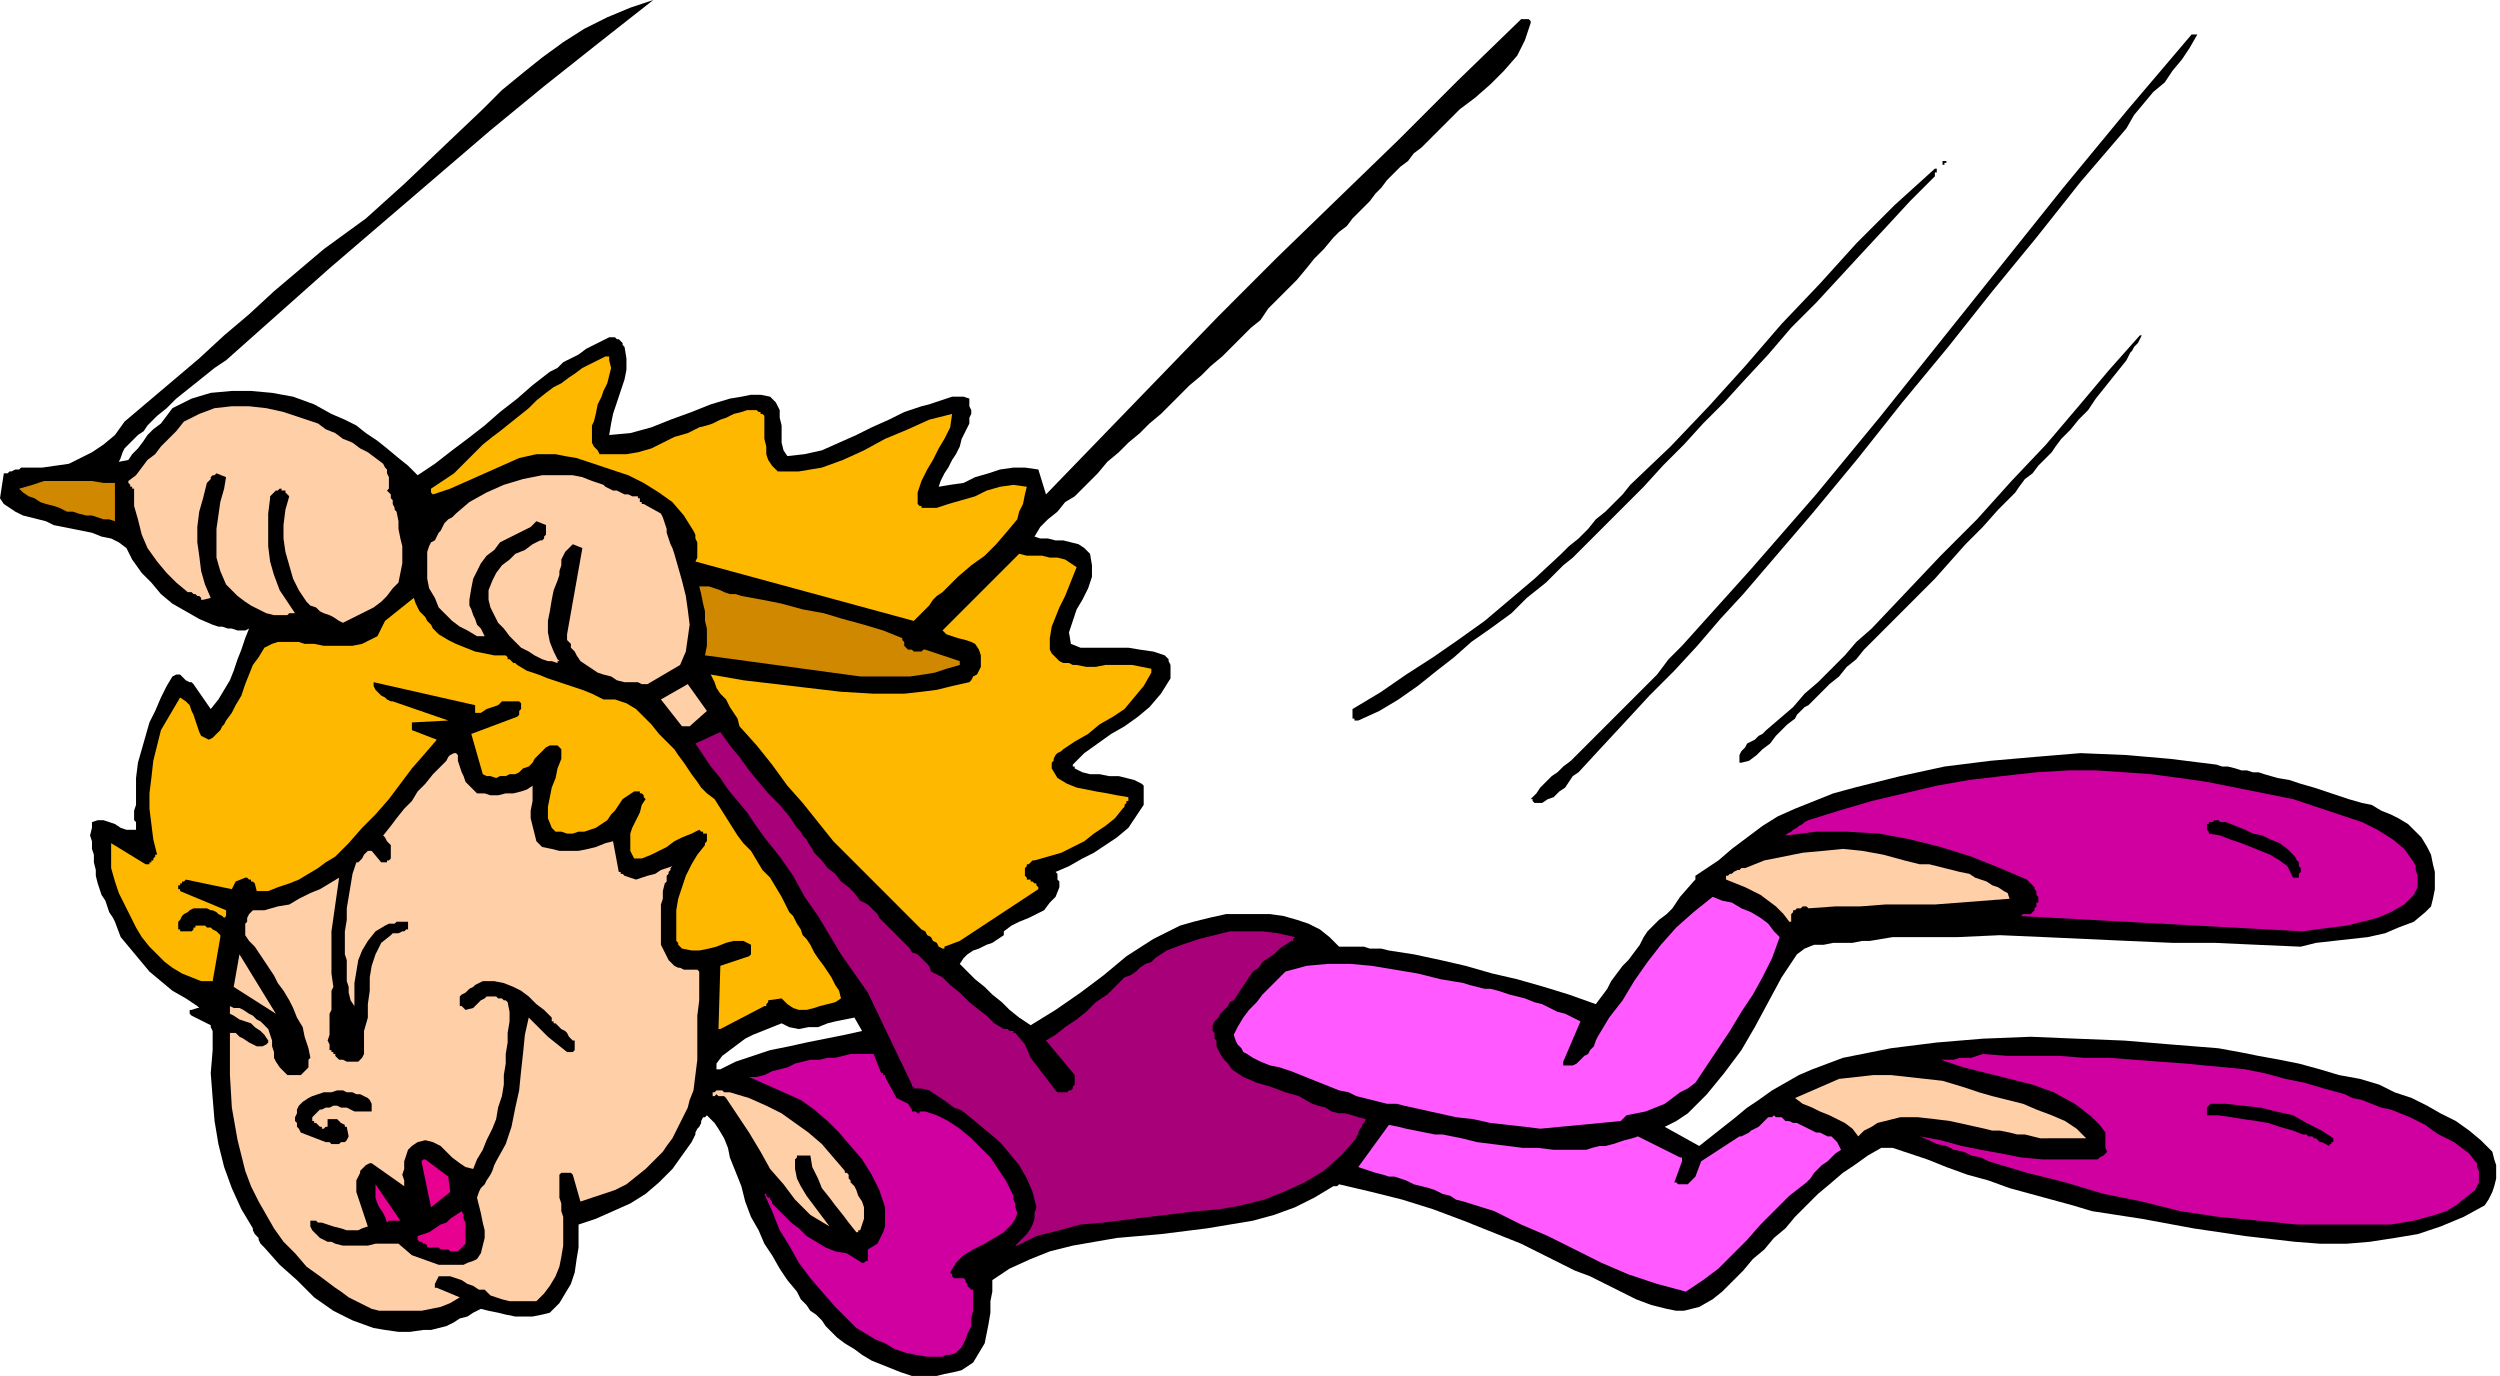
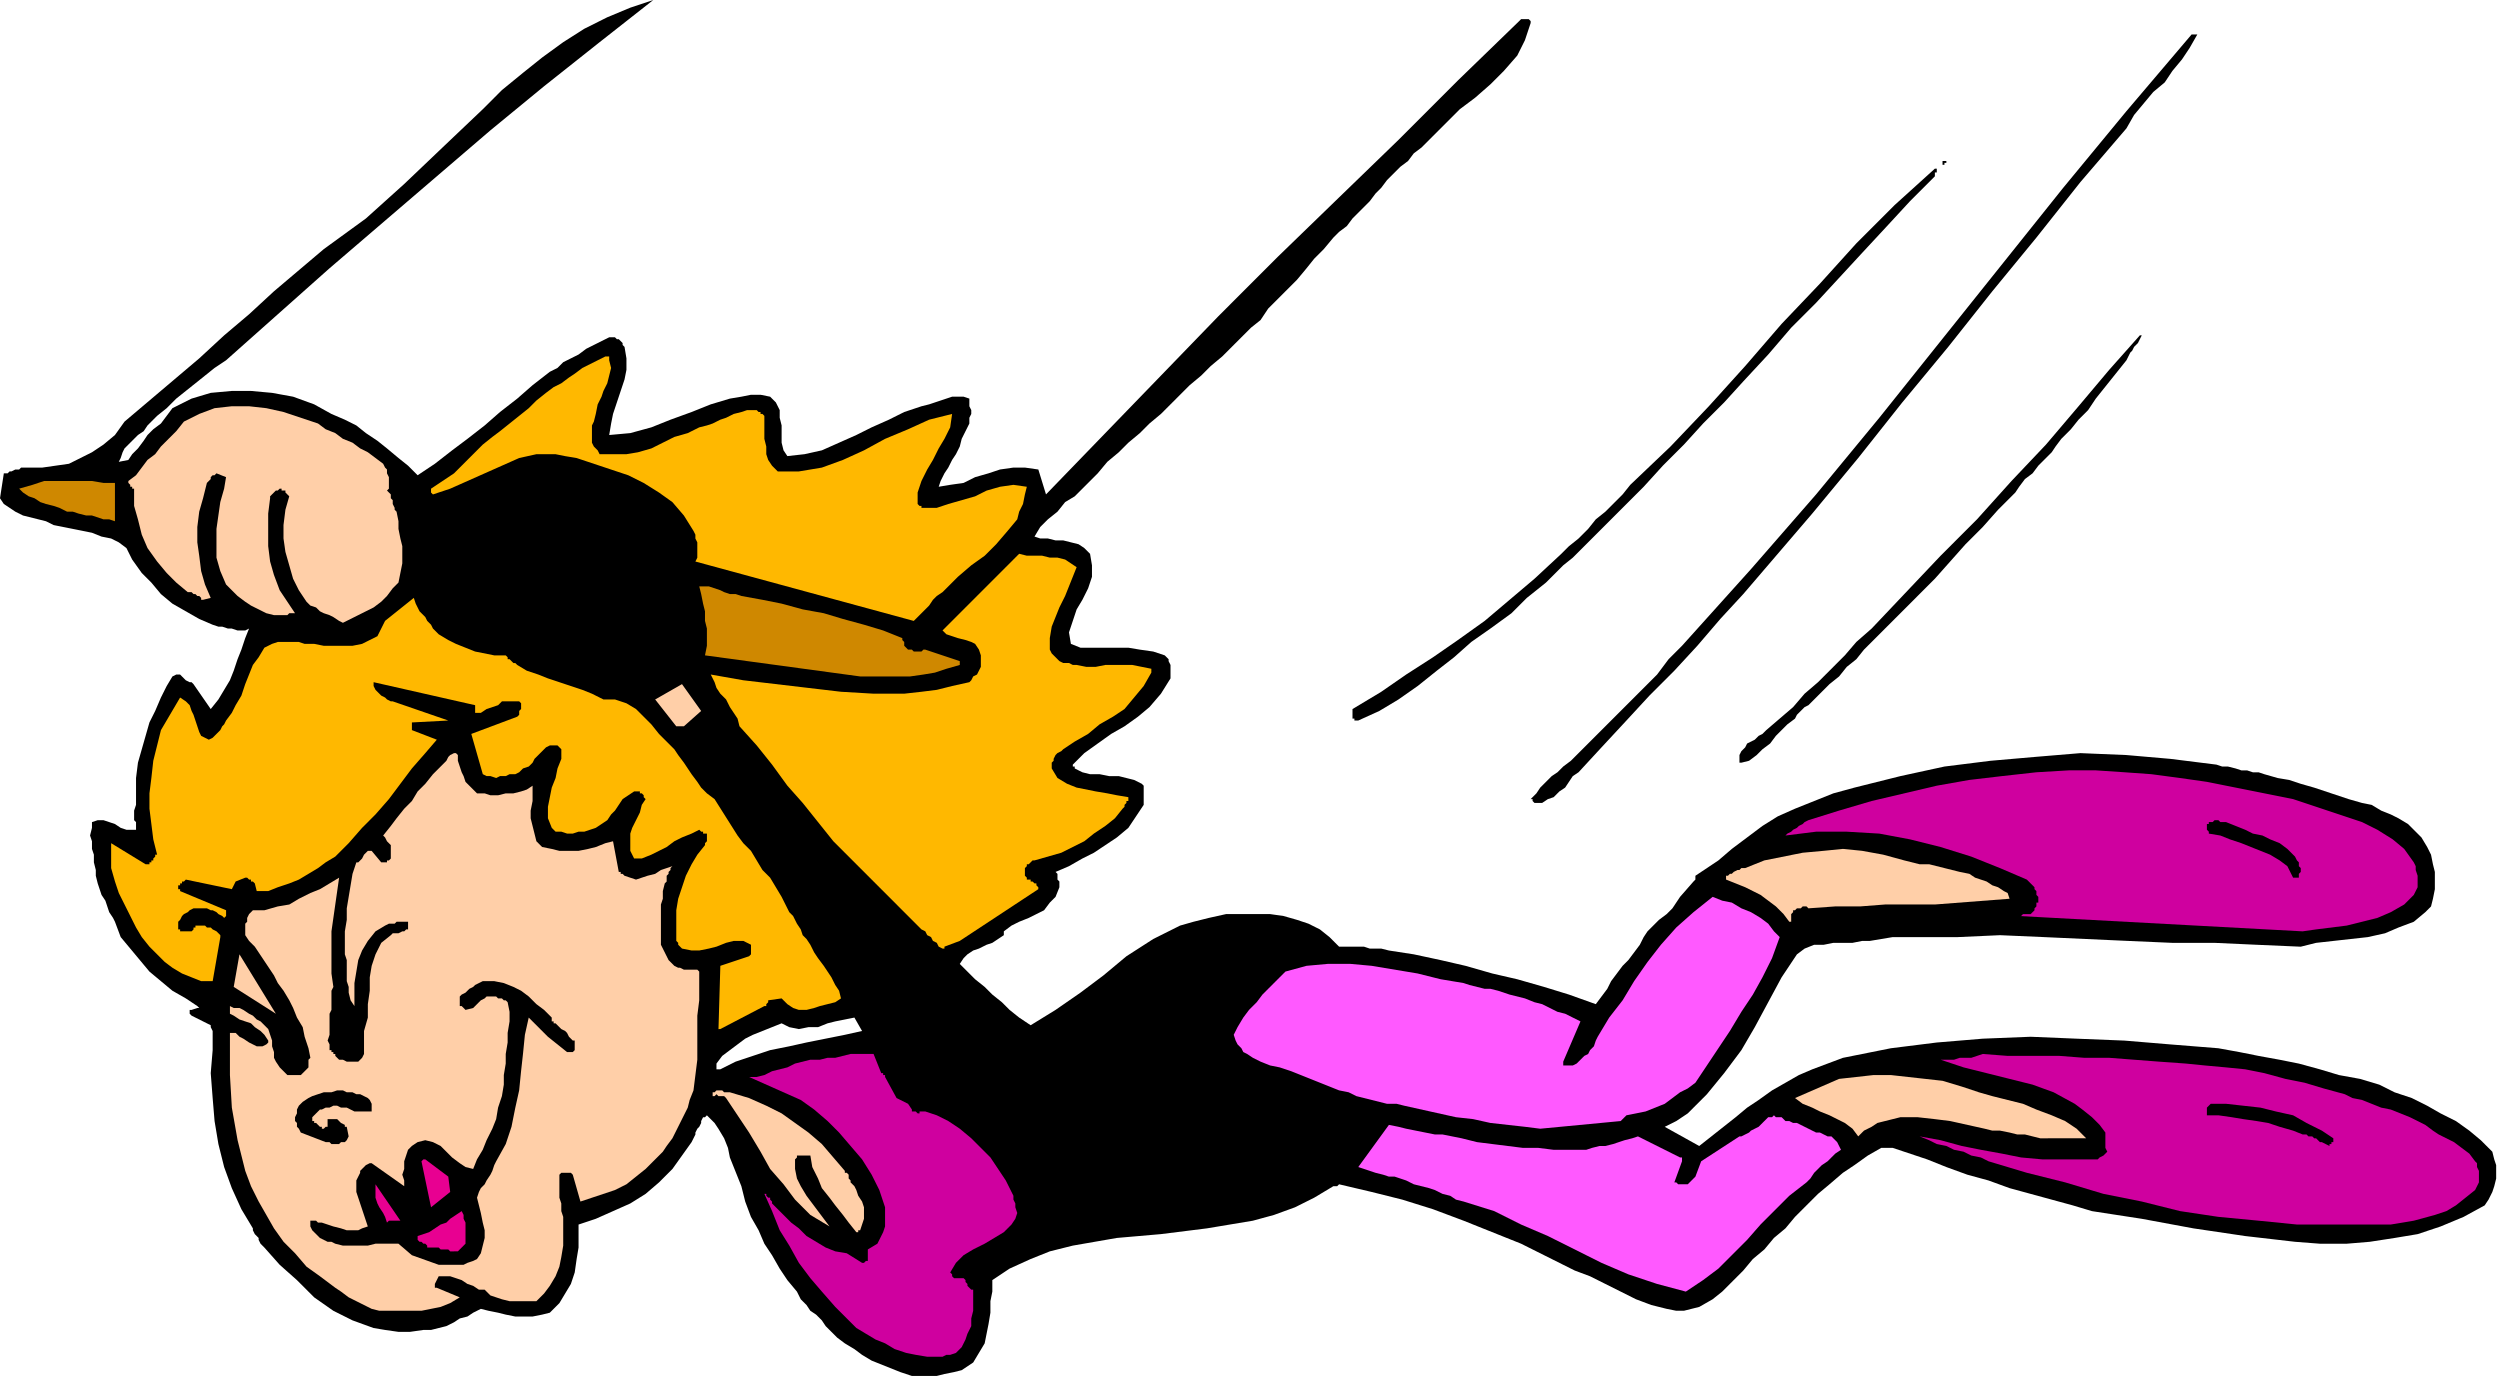
<svg xmlns="http://www.w3.org/2000/svg" fill-rule="evenodd" height="2.393in" preserveAspectRatio="none" stroke-linecap="round" viewBox="0 0 1305 718" width="4.348in">
  <style>.brush1{fill:#000}.pen1{stroke:none}.brush2{fill:#cf009f}.brush3{fill:#ffcfa8}.brush4{fill:#ff59ff}.brush5{fill:#e80091}.brush7{fill:#ffb800}.brush8{fill:#cf8800}</style>
  <path class="pen1 brush1" d="M476 718h13l4-1 5-1 4-1 3-2 3-2 3-5 3-5 1-5 1-5 1-6v-6l1-5v-6l9-6 11-5 10-4 12-3 23-4 23-2 24-3 24-4 11-3 11-4 10-5 10-6h2l1-1 17 4 16 4 16 5 16 6 15 6 15 6 14 7 14 7 8 3 8 4 8 4 8 4 8 3 8 2 5 1h4l4-1 4-1 7-4 5-4 6-6 5-5 5-6 6-5 5-6 6-5 5-6 6-6 6-6 6-5 7-6 6-4 7-5 7-4h6l3 1 3 1 3 1 3 1 3 1 3 1 10 4 11 4 11 3 11 4 11 3 11 3 11 3 10 3 26 4 27 5 27 4 26 3 13 1h14l12-1 13-2 12-2 12-4 12-5 11-6 2-3 2-4 1-3 1-4v-7l-1-3-1-4-6-6-6-5-7-5-8-4-7-4-8-4-9-3-8-4-10-3-11-2-10-3-11-3-10-2-11-2-10-2-11-2-25-2-24-2-25-1-24-1-25 1-24 2-24 3-25 5-8 3-8 3-7 3-7 4-7 4-7 5-6 4-6 5-19 15-18-10 6-3 6-4 5-5 5-5 9-11 9-12 7-12 7-13 7-13 8-12 4-3 5-2h5l5-1h10l5-1h4l6-1 6-1h34l22-1 23 1 22 1 22 1 23 1h22l22 1 23 1 8-2 9-1 9-1 9-1 9-2 7-3 8-3 6-5 3-3 1-4 1-5v-9l-1-4-1-5-2-4-3-5-3-3-4-4-5-3-4-2-5-2-5-3-5-1-7-2-6-2-6-2-6-2-7-2-6-2-6-1-7-2-3-1h-3l-3-1h-3l-3-1-4-1h-3l-3-1-24-3-23-2-24-1-24 2-23 2-24 3-23 5-24 6-11 3-10 4-10 4-9 4-8 5-8 6-8 6-7 6-12 8v2l-1 1-7 8-2 3-2 3-3 3-4 3-3 3-3 3-2 3-2 4-3 4-3 4-3 3-3 4-3 4-2 4-3 4-3 4-14-5-13-4-14-4-13-3-14-4-13-3-14-3-13-2-4-1h-6l-3-1h-13l-5-5-5-4-6-3-6-2-7-2-7-1h-23l-9 2-8 2-7 2-14 7-14 9-12 10-12 9-13 9-13 8-6-4-5-4-4-4-5-4-4-4-5-4-4-4-4-4 2-3 2-2 3-2 3-1 4-2 3-1 3-2 3-2v-2l4-3 4-2 5-2 4-2 4-2 3-4 3-3 2-5v-3l-1-1v-3l-1-1 7-3 7-4 6-3 6-4 6-4 6-5 4-6 4-6v-10l-1-1-4-2-4-1-4-1h-5l-5-1h-5l-4-1-4-2v-1h-1v-1l6-6 7-5 7-5 7-4 7-5 6-5 6-7 5-8v-7l-1-2v-1l-1-1-1-1-6-2-7-1-6-1h-25l-5-2-1-6 2-6 2-6 3-5 3-6 2-6v-6l-1-6-3-3-3-2-4-1-4-1h-4l-4-1h-4l-3-1 3-5 4-4 5-4 4-5 5-3 4-4 4-4 4-4 5-6 6-5 5-5 6-5 5-5 6-5 5-5 5-5 5-5 6-5 5-5 6-5 5-5 5-5 5-5 5-4 4-6 5-5 5-5 5-5 5-6 4-5 5-5 5-6 3-3 4-3 3-4 3-3 3-3 3-3 3-4 3-3 3-4 3-3 4-4 4-3 3-4 4-3 3-3 3-3 7-7 7-7 8-6 8-7 7-7 7-8 4-8 3-9v-1l-1-1h-4l-1 1-32 31-31 31-31 30-32 31-31 31-30 31-30 31-30 31-4-13-7-1h-6l-7 1-6 2-7 2-6 3-7 1-6 1 1-3 2-4 2-3 2-4 2-3 2-4 1-4 2-4 1-2 1-2v-3l1-2v-2l-1-2v-4l-3-1h-6l-3 1-3 1-3 1-3 1-4 1-9 3-8 4-9 4-8 4-9 4-9 4-9 2-9 1-2-3-1-4v-9l-1-4v-4l-2-4-3-3-5-1h-5l-5 1-6 1-10 3-10 4-11 4-10 4-11 3-11 1 1-6 1-5 2-6 2-6 2-6 1-5v-6l-1-6-1-1v-1l-1-1-1-1h-1l-1-1h-3l-4 2-4 2-4 2-4 3-4 2-4 2-3 3-4 2-9 7-8 7-9 7-8 7-9 7-8 6-9 7-9 6-5-5-5-4-6-5-5-4-6-4-5-4-6-3-7-3-9-5-11-4-11-2-11-1h-10l-11 1-10 3-10 5-3 4-3 4-4 3-3 3-2 3-3 4-3 3-2 3-5 1 1-2 1-3 1-2 3-3 2-2 2-2 3-2 2-3 5-5 5-4 5-5 5-4 5-4 5-4 5-4 6-4 27-24 27-24 28-24 28-24 28-24 28-23 29-23 28-22-12 4-12 5-12 6-11 7-11 8-10 8-11 9-10 10-20 19-21 20-10 9-10 9-11 8-11 8-13 11-13 11-13 12-13 11-13 12-13 11-13 11-13 11-5 7-6 5-6 4-6 3-6 3-7 1-7 1H11l-1 1H8l-2 1H5l-1 1H2l-2 13 2 3 3 2 3 2 4 2 4 1 4 1 4 1 4 2 5 1 5 1 5 1 5 1 5 2 5 1 4 2 4 3 3 6 5 7 5 5 5 6 6 5 7 4 7 4 7 3 3 1h2l3 1h2l3 1h4l2-1-2 5-2 6-2 5-2 6-2 5-3 5-3 5-4 5-9-13-1-1h-1l-2-1-1-1-1-1-1-1h-2l-2 1-3 5-3 6-3 7-3 6-2 7-2 7-2 7-1 8v14l-1 3v5l1 1v4h-5l-3-1-3-2-3-1-3-1h-3l-3 1v3l-1 4 1 3v4l1 3v4l1 4v3l1 4 1 3 1 3 2 3 1 3 1 3 2 3 1 2 3 8 5 6 5 6 5 6 6 5 6 5 7 4 6 4 1 1h-1l-3 1h-1v2l1 1 10 5v1l1 2v10l-1 12 1 13 1 12 2 12 3 12 4 11 5 11 6 10v1l1 2 1 1 1 1v1l1 2 1 1 1 1 8 9 9 8 9 9 10 7 10 5 11 4 6 1 7 1h6l7-1h4l4-1 4-1 4-2 3-2 4-1 3-2 4-2 4 1 5 1 4 1 5 1h9l5-1 4-1 5-5 3-5 3-5 2-6 1-7 1-6v-12l9-3 9-4 9-4 8-5 7-6 7-7 5-7 5-7 1-2 1-2v-1l1-2 1-1 1-2v-1l1-2h1l1-1 4 4 2 3 3 5 2 5 1 5 2 5 2 5 2 5 2 8 3 8 4 7 3 7 4 6 4 7 4 6 5 6 2 4 3 3 2 3 3 2 3 3 2 3 3 3 3 3 4 3 5 3 4 3 5 3 5 2 5 2 5 2 6 2zM375 558h1l8-4 9-3 9-3 10-2 9-2 10-2 10-2 9-2-4-7-5 1-5 1-4 1-5 2h-5l-5 1-5-1-4-2-5 2-5 2-5 2-4 2-4 3-4 3-4 3-3 4v3h1z" />
  <path class="pen1 brush2" d="M484 708h8l2-1h2l3-1 2-2 1-1 2-4 1-3 2-4v-4l1-4v-11h-1l-1-1-1-1v-1l-1-1v-1l-1-1h-5l-1-1v-1l-1-1 3-5 4-4 5-3 6-3 5-3 5-3 2-2 2-2 2-3 1-3-1-3v-2l-1-2v-2l-1-2-1-2-1-2-1-2-4-6-4-6-5-5-5-5-6-5-6-4-6-3-6-2h-3v1h-1l-1-1h-2v-1l-2-3-6-3-6-11v-1h-1v-1h-1l-4-10h-12l-4 1-4 1h-4l-4 1h-5l-4 1-4 1-4 2-4 1-4 1-4 2-4 1h-4l27 12 7 5 7 6 6 6 6 7 6 7 5 8 4 8 3 9v10l-1 3-1 2-1 2-1 2-5 3v6h-1l-1 1h-1l-8-5-6-1-5-2-5-3-5-3-4-4-4-3-5-5-4-4-1-1v-1l-1-1v-1h-1l-1-1v-1h-1l4 9 4 10 5 8 5 9 6 8 6 7 7 8 7 7 4 4 5 3 5 3 5 2 5 3 6 2 5 1 6 1z" />
  <path class="pen1 brush3" d="M198 684h22l5-1 5-1 5-2 5-3-12-5h-1v-2l2-4h6l3 1 3 1 3 2 3 1 3 2h3l3 3 3 1 3 1 4 1h14l4-4 3-4 3-5 2-5 1-5 1-6v-15l-1-3v-4l-1-3v-12l1-1h5l1 1 4 14 6-2 6-2 6-2 6-3 5-4 5-4 4-4 5-5 2-3 3-4 2-4 2-4 2-4 2-4 1-4 2-5 1-8 1-8v-23l1-8v-15l-1-1h-7l-2-1h-1l-2-1-2-2-1-1-1-2-1-2-1-2-1-2v-21l1-3v-4l1-4 1-1v-3l1-1v-1l1-1v-1l1-1-3 1-3 1-3 2-4 1-3 1-3 1-3-1-3-1-1-1h-1v-1h-1l-3-16-4 1-5 2-4 1-5 1h-10l-4-1-5-1-3-3-1-4-1-4-1-4v-4l1-5v-8l-3 2-3 1-4 1h-4l-4 1h-4l-3-1h-4l-2-2-2-2-2-2-1-3-1-2-1-3-1-3v-3l-1-1h-1l-2 1-1 1-1 2-1 1-1 1-1 1-4 4-4 5-4 4-3 5-4 4-4 5-3 4-4 5 1 1 1 2 1 1 1 1v7l-1 1h-1v1h-3l-5-6h-2l-1 1-1 1-1 2-1 1-1 1h-1l-2 6-1 6-1 6-1 6v6l-1 6v12l1 3v11l1 3v3l1 4 2 3v-12l1-6 1-6 2-5 3-5 4-5 5-3 2-1h3l1-1h6v4h-1l-1 1h-1l-2 1h-3l-1 1-5 4-3 6-2 6-1 6v7l-1 7v7l-2 7v12l-1 2-1 1-1 1h-6l-2-1h-2l-1-1-1-1v-1h-1v-1h-1v-1h-1v-3l-1-2 1-3v-11l1-2v-10l1-2-1-7v-22l1-7 1-7 1-7 1-7-5 3-5 3-5 2-6 3-5 3-6 1-7 2h-6l-1 1-1 1-1 2v2l-1 1v6l2 3 3 3 2 3 2 3 2 3 2 3 2 3 2 4 3 4 3 5 2 4 2 5 3 5 1 5 2 6 1 5-1 1v4l-1 1-1 1-1 1-1 1h-7l-1-1-3-3-2-3-1-2v-3l-1-3v-3l-1-3-1-3-2-2-2-2-2-1-2-2-2-1-3-2-2-1h-3l-2-1v4l2 1 3 2 3 1 3 1 2 2 3 2 2 2 2 3v1l-1 1-2 1h-3l-2-1-2-1-3-2-2-1-2-2h-3v22l1 17 3 17 4 16 3 8 4 8 4 7 4 7 5 7 6 6 6 7 7 5 4 3 4 3 3 2 4 3 4 2 4 2 4 2 4 1z" />
  <path class="pen1 brush4" d="m880 674 9-6 8-6 7-7 8-8 7-8 7-7 8-8 9-7 2-2 2-3 2-2 2-2 3-2 2-2 2-2 3-2-1-2-1-2-1-1-2-2h-2l-2-1-2-1h-2l-2-1-2-1-2-1-2-1-2-1h-2l-2-1h-2l-1-1-1-1h-3l-1-1-1 1h-2l-2 2-1 1-2 2-2 1-2 1-1 1-2 1-2 1h-1l-20 13-3 8-3 3-1 1h-5l-1-1h-1l4-11v-2h-1l-22-11-3 1-4 1-3 1-3 1-4 1h-3l-4 1-3 1h-17l-8-1h-8l-8-1-8-1-8-1-8-2-5-1-5-1h-4l-5-1-5-1-5-1-4-1-5-1-16 22 3 1 3 1 3 1 4 1 3 1h3l3 1 3 1 4 2 4 1 4 1 3 1 4 2 4 1 3 2 4 1 16 5 14 7 14 6 14 7 14 7 14 6 15 5 15 4z" />
  <path class="pen1 brush1" d="M229 660h13l2-1 3-1 2-1 2-3 1-4 1-4v-4l-1-4-1-5-1-4-1-4 1-3 1-2 2-2 1-2 2-3 1-2 1-3 1-2 5-9 3-9 2-10 2-9 1-10 1-9 1-10 2-9 10 10 10 8h3l1-1v-5h-1l-1-1-1-1-1-2-1-1-2-1-1-1-1-1-1-1h-1v-1h-1v-2l-4-4-4-3-4-4-4-3-4-2-5-2-5-1h-6l-2 1-2 1-1 1-2 1-1 1-1 1-2 1-1 1v5h1l1 1 1 1 4-1 1-1 1-1 1-1 1-1 2-1 1-1h5l1 1h2l1 1h1l1 1 1 5v5l-1 6v5l-1 6v5l-1 6v5l-1 6-2 6-1 6-2 5-3 6-2 5-3 5-2 5-4-1-3-2-4-3-3-3-3-3-4-2-4-1-4 1-3 2-2 2-1 3-1 3v4l-1 3 1 3v3l-17-12h-1l-2 1-1 1-1 1-1 1v1l-1 2-1 2v6l1 3 1 3 1 3 1 3 1 3 1 3-3 1-2 1h-6l-3-1-4-1-3-1-3-1h-2l-1-1h-3v3l1 2 1 1 2 2 1 1 2 1 2 1h2l2 1 4 1h13l4-1h12l7 6 14 5z" />
  <path class="pen1 brush5" d="M237 653h2l1-1 1-1 1-1 1-1v-11l-1-2v-2l-1-2-3 2-3 2-2 2-3 1-3 2-3 2-3 1-3 1v2l1 1h1l1 1h1l1 1v1h6l1 1h4l1 1h2z" />
-   <path class="pen1" style="fill:#a80078" d="m531 650 10-5 12-3 11-3 12-1 24-3 25-3 12-1 11-2 12-3 10-4 11-5 10-6 9-8 8-9v-1l1-1v-1l1-2 1-1v-1l1-1 1-2-4-1-3-1-4-1h-3l-4-1-3-2-4-1-3-1-7-4-7-2-8-3-7-2-7-3-6-4-2-3-2-2-2-3-2-4v-3l-1-1v-3l-1-1v-3l1-2 2-2 1-2 2-2 2-2 1-2 2-1 8-12 2-3 3-2 2-3 3-2 3-2 3-3 3-2 3-2h1v-1l1-1-9-2-8-1h-17l-8 2-8 2-9 3-8 3-3 2-3 2-2 2-3 1-3 2-2 2-3 2-3 1-5 5-4 4-6 4-5 5-5 4-6 4-5 4-5 3 15 18v5l-1 1v1l-1 1h-1l-1 1h-5l-1-1-13-17-3-7-5-6h-1v-1h-2l-1-1h-2l-5-3-4-4-4-3-5-4-5-5-5-4-4-4-6-3-1-3-2-2-2-2-2-2-3-1-1-2-2-2-2-2-2-2-2-2-2-2-2-2-2-2-2-2-1-2-2-2-3-3-4-2-3-4-3-3-4-3-3-4-4-3-3-4-2-2-2-2-1-2-2-3-1-2-2-2-1-2-2-2-4-6-5-6-6-6-5-6-5-6-5-7-5-6-5-7-13 6 4 6 4 6 5 6 4 6 5 6 5 6 4 6 5 7 8 10 7 10 6 11 7 10 6 10 6 10 7 10 7 10 23 48v1h1v1h4l4 1 3 2 3 2 3 2 4 3 3 1 3 2 6 5 6 5 6 5 5 6 5 6 4 7 3 7 2 8-1 3v3l-1 3-1 2-2 3-2 2-2 2-2 2h1z" />
  <path class="pen1 brush3" d="M448 643v-1h1l1-3 1-3v-6l-1-3-2-3-1-3-1-2-1-1-1-1v-1l-1-1v-2l-1-1h-1v-1l-6-7-6-7-7-6-7-5-7-5-8-4-9-4-10-3h-3l-1-1h-3l-1 1h-1v2h-1 2l1-1 1 1h3l1 1 6 9 6 9 6 10 5 9 7 8 6 8 8 8 10 6-3-4-3-4-3-4-3-4-3-5-2-4-1-5v-5l1-1v-1h7l1 6 3 6 2 5 4 5 3 4 4 5 3 4 4 5h1z" />
  <path class="pen1 brush2" d="M1199 639h49l12-2 11-3 6-2 5-3 5-4 5-4 1-2 1-2v-6l-1-2v-2l-1-1-3-4-4-3-4-3-4-2-4-2-3-2-4-3-4-2-4-2-5-2-5-2-5-1-5-2-5-2-5-1-4-2-11-3-10-3-10-2-11-3-10-2-10-1-11-1-10-1-14-1-13-1-13-1h-13l-13-1h-27l-13-1-3 1-3 1h-6l-3 1h-7l12 4 12 3 12 3 12 3 11 4 11 6 4 3 5 4 4 4 3 4v8l1 2-1 1-1 1-2 1-1 1h-29l-11-1-10-2-11-2-10-2-11-3-11-2 5 2 4 2 5 1 4 2 5 1 4 2 5 1 4 2 20 6 20 5 20 6 20 4 20 5 20 3 21 2 20 2z" />
  <path class="pen1 brush5" d="M203 637h6l-13-19v7l1 3 1 2 2 3 1 2 1 3 1-1zm22-7 10-8-1-8-12-9h-1l-1 1 5 24z" />
  <path class="pen1 brush1" d="M1216 598v-1h1v-1h1v-2l-6-4-8-4-7-4-9-2-8-2-9-1-9-1h-8l-1 1-1 1v4h6l7 1 6 1 7 1 6 1 6 2 7 2 5 2h2l1 1h2l1 1h1l1 1 1 1h1l4 2zm-1046-2h2l1 1h4l1-1h2l1-1 1-2-1-5h-1v-1l-2-1-1-1-1-1h-5v4h-1l-1 1h-1v-1h-1l-1-1-1-1h-1v-1h-1v-2l1-1 1-1 2-2h1l2-1h2l2-1h2l2 1h3l2 1 2 1h9v-4l-1-2-1-1-2-1-2-1h-2l-2-1h-3l-2-1h-3l-3 1h-4l-3 1-3 1-2 1-3 2-2 2-1 2v2l-1 2v2l1 1v2l1 1 1 2 13 5z" />
  <path class="pen1 brush3" d="M1069 594h20l-5-5-6-4-7-3-8-3-7-3-8-2-8-2-7-2-9-3-10-3-9-1-9-1-9-1h-9l-9 1-9 1-23 10 4 3 5 2 4 2 5 2 4 2 4 2 4 3 3 4 3-3 4-2 3-2 4-1 8-2h9l9 1 8 1 9 2 9 2 4 1h4l5 1 4 1h4l4 1 4 1h4z" />
  <path class="pen1 brush4" d="m804 589 42-4 3-3 5-1 5-1 5-2 5-2 4-3 4-3 4-2 4-3 6-9 6-9 6-9 6-10 6-9 5-9 5-10 4-11-3-3-3-4-4-3-5-3-5-2-5-3-5-1-5-2-10 8-9 8-8 9-7 9-7 10-6 10-7 9-6 10-1 2-1 3-2 2-1 2-2 1-2 2-2 2-2 1h-5v-2l9-21-4-2-4-2-4-1-4-2-4-2-4-1-5-2-4-1-4-1-3-1-3-1-4-1h-3l-4-1-4-1-3-1-12-2-12-3-12-2-12-2-11-1h-12l-11 1-11 3-4 4-4 4-4 4-3 4-4 4-3 4-3 5-2 4 1 3 1 2 2 2 1 2 2 1 3 2 2 1 2 1 5 2 5 1 6 2 5 2 5 2 5 2 5 2 5 2 5 1 4 2 4 1 4 1 4 1 4 1h5l4 1 9 2 9 2 9 2 9 1 9 2 9 1 9 1 8 1z" />
  <path class="pen1 brush7" d="m376 537 23-12h1v-1l1-1v-1l7-1 3 3 3 2 3 1h4l4-1 3-1 4-1 4-1 3-2-1-4-2-3-2-4-2-3-2-3-3-4-2-3-2-4-2-3-2-2-1-3-2-3-1-2-1-2-2-2-1-2-3-6-3-5-3-5-4-4-3-5-3-5-4-4-3-4-12-19-4-3-3-3-2-3-3-4-2-3-2-3-3-4-2-3-4-4-4-4-4-5-4-4-4-4-5-3-6-2h-6l-6-3-5-2-6-2-6-2-6-2-5-2-6-2-5-3-1-1h-1l-1-1-1-1h-1v-1l-1-1h-6l-5-1-5-1-5-2-5-2-4-2-5-3-3-3-1-2-2-2-1-2-2-2-1-1-1-2-1-2-1-3-15 12-4 8-4 2-4 2-5 1h-15l-5-1h-5l-3-1h-11l-3 1-2 1-2 1-3 5-3 4-2 5-2 5-2 6-3 5-2 4-3 4-1 2-1 1-1 2-1 1-1 1-1 1-1 1-2 1-4-2-1-2-1-3-1-3-1-3-1-2-1-3-2-2-3-2-10 17-2 8-2 8-1 9-1 8v8l1 8 1 8 2 8h-1v1l-1 1v1h-1v1h-1v1h-2l-18-11v13l2 7 2 6 3 6 3 6 3 6 3 5 4 5 4 4 4 4 4 3 5 3 5 2 5 2h6l4-23v-1l-1-1-1-1-2-1-1-1h-2l-1-1h-5v1h-1v1l-1 1h-6v-1h-1v-4l1-1 1-2 1-1 2-1 1-1 2-1h7l2 1h1l2 1 1 1 2 1 1 1 1-1v-3l-24-10v-1h-1v-2h1v-1h1v-1h1l1-1 24 5 2-4 5-2h1l1 1h1v1h1l1 1 1 4h6l5-2 6-2 5-2 5-3 5-3 4-3 5-3 7-7 7-8 7-7 7-8 6-8 6-8 7-8 6-7-13-5v-4l19-1-29-10h-1l-2-1-1-1-2-1-1-1-1-1-1-1-1-2v-2l53 12v4h3l3-2 3-1 3-1 2-2h9l1 1v3l-1 1v2l-1 1-24 9 6 21 2 1h2l3 1 2-1h3l2-1h3l2-1 2-2 3-1 2-2 1-2 2-2 2-2 2-2 2-1h4l1 1 1 1v5l-2 5-1 5-2 5-1 5-1 5v6l2 5 2 2h3l3 1h3l3-1h3l3-1 3-1 3-2 3-2 2-3 2-2 2-3 2-3 3-2 3-2h3v1h1l1 1v1l1 1-2 3-1 4-2 4-2 4-1 3v9l2 4h4l5-2 4-2 4-2 4-3 4-2 5-2 4-2 1 1h1v1h2v4l-1 1v1l-4 5-3 5-3 6-2 6-2 6-1 6v16l1 1v1l1 1 1 1 5 1h4l5-1 4-1 5-2 4-1h5l4 2v5l-1 1-15 5-1 34v-1h1z" />
  <path class="pen1 brush3" d="m144 529-19-31-3 17 22 14z" />
  <path class="pen1 brush7" d="m493 494 8-3 41-27v-1l-1-1v-1h-1l-1-1h-1v-1h-2v-1l-1-1v-4l1-1v-1h1l1-1 1-1h1l7-2 7-2 6-3 6-3 5-4 6-4 5-4 4-5 1-1v-1l1-1v-1h1v-2l-6-1-5-1-6-1-5-1-5-1-5-2-5-3-3-5v-3l1-1v-1l1-2 1-1 2-1 1-1 6-4 7-4 6-5 7-4 6-4 5-6 5-6 4-7v-2l-5-1-5-1h-14l-5 1h-5l-5-1h-2l-2-1h-3l-2-1-1-1-2-2-1-1-1-2v-6l1-6 2-5 2-5 3-6 2-5 2-5 2-5-3-2-3-2-4-1h-4l-4-1h-8l-4-1-5 5-5 5-5 5-5 5-5 5-5 5-5 5-5 5 2 2 3 1 3 1 4 1 3 1 2 1 2 3 1 3v6l-1 2-1 2-2 1-1 2-1 1-9 2-8 2-8 1-9 1h-16l-17-1-17-2-17-2-17-2-17-3 2 4 1 3 2 3 3 3 2 4 2 3 2 3 1 4 9 10 8 10 8 11 8 9 8 10 8 10 10 10 10 10 3 3 3 3 3 3 3 3 3 3 3 3 3 3 3 3 2 2 2 1 1 2 2 1 1 2 2 1 1 2 2 1h1v-1z" />
  <path class="pen1 brush2" d="m1202 486 7-1 8-1 8-1 8-2 8-2 7-3 7-4 5-5 1-2 1-2v-6l-1-3v-2l-1-2-5-7-6-5-8-5-8-4-9-3-9-3-9-3-9-3-15-3-15-3-15-3-14-2-15-2-14-1-15-1h-14l-17 1-18 2-17 2-17 3-17 4-17 4-17 5-16 5-2 1-1 1-2 1-1 1-2 1-1 1-2 1-1 1 16-2h16l17 1 16 3 16 4 16 5 15 6 14 6 2 2 1 1 1 1v1l1 1v2l1 1v3h-1v2l-1 1v1l-1 1-1 1h-4l-1 1h-1l148 8z" />
  <path class="pen1 brush3" d="M935 481v-4l1-1v-1h1l1-1h2l1-1h2l1 1 14-1h13l13-1h26l13-1 13-1 13-1-1-3-2-1-3-2-3-1-3-2-3-1-3-1-3-2-5-1-4-1-4-1-4-1-4-1h-5l-4-1-4-1-11-3-11-2-10-1-10 1-11 1-10 2-10 2-10 4h-2l-1 1h-1l-2 1-1 1h-1l-1 1h-1v2l5 2 5 2 4 2 4 2 4 3 4 3 4 4 3 4h1z" />
  <path class="pen1 brush1" d="M1197 458h3v-2l1-1v-2l-1-1v-2l-1-1-1-2-1-1-3-3-4-3-5-2-4-2-5-1-4-2-5-2-5-2h-3l-1-1h-2l-1 1h-2v1h-1v3l1 1v1l6 1 5 2 6 2 5 2 5 2 5 2 5 3 4 3 3 6zm-395-39h3l3-2 3-1 3-3 3-2 2-3 2-3 3-2 12-13 13-14 12-13 13-13 12-13 12-14 12-13 12-14 24-28 24-29 23-29 24-29 23-29 23-28 23-29 24-28 4-7 5-6 5-6 6-5 4-6 5-6 4-6 4-7h-3l-34 40-33 40-32 40-32 40-32 40-33 40-34 39-36 40-7 7-6 8-7 7-7 7-7 7-7 7-7 7-7 7-3 3-4 3-3 3-3 2-3 3-3 3-2 3-3 3h1v1l1 1h1zm107-21 4-1 4-3 3-3 4-3 3-4 3-3 3-3 4-3 1-2 2-2 2-2 2-1 2-2 2-2 2-2 1-1 4-4 5-4 4-5 5-4 4-5 4-4 4-4 4-4 8-8 8-8 9-9 8-9 8-9 9-9 8-9 9-9 2-3 3-4 4-3 3-4 3-3 4-4 2-3 3-4 5-5 4-5 5-5 4-6 4-5 4-5 4-5 4-5 1-2 1-2 1-1 1-2 1-1 1-1 1-2 1-2h-1l-16 18-16 19-17 20-18 19-18 20-19 19-18 19-18 19-8 7-6 7-7 7-7 7-7 6-6 7-7 6-7 6-2 2-2 1-2 2-2 1-2 1-1 2-2 2-1 2v4h1z" />
-   <path class="pen1 brush3" d="M357 379h3l9-8-10-14-14 8 11 14h1z" />
+   <path class="pen1 brush3" d="M357 379l9-8-10-14-14 8 11 14h1z" />
  <path class="pen1 brush1" d="m709 376 11-5 10-6 10-7 10-8 9-7 9-8 10-7 11-8 4-4 4-4 5-4 5-4 5-5 4-4 5-4 4-4 11-11 11-11 11-11 10-11 11-11 10-11 11-11 10-11 13-14 12-14 13-13 12-13 12-13 13-14 12-13 13-13v-2h1v-2h-1l-21 19-20 20-19 21-20 21-19 22-19 21-20 21-21 20-4 5-4 4-5 5-5 4-4 5-5 5-5 4-4 4-14 13-13 11-13 11-14 10-13 9-14 9-13 9-15 9v5h1v1h2z" />
-   <path class="pen1 brush3" d="m338 357 17-10 3-7 1-7 1-7-1-8-1-7-2-8-2-7-2-7-1-3-1-2-1-3-1-3v-2l-1-3-1-3-1-2-9-5h-1v-1h-1v-2h-1v-1h-3l-2-1h-2l-2-1-2-1h-2l-2-1-2-1-1-1-6-2-5-2-5-1h-16l-10 2-10 3-9 4-9 5-7 6-2 2-2 1-2 2-1 2-1 2-1 1-1 2-1 2-2 1-1 2-1 3v14l1 5 3 5 2 5 3 3 4 4 4 3 4 2 5 3h4l-1-2-1-2-2-2-1-3-1-2-1-3-1-2v-3l1-6 1-5 2-4 2-4 3-4 4-3 3-4 4-2 2-1 2-1 2-1 2-1 2-1 2-1 1-1 2-2 5 2v5l-1 1v1l-1 1h-1l-4 2-4 3-5 2-3 3-4 3-3 4-2 4-2 5v5l1 4 2 4 2 4 3 3 3 4 3 3 3 3 2 1 2 1 3 2 2 1 2 1 3 1h2l3 1v-1h1l-1-1-2-4-2-5-1-5v-6l1-5 1-6 1-5 2-5 1-3v-2l1-3v-3l1-2 1-2 2-2 2-2 5 2-8 45v3l1 1 1 1v2l1 1 1 1 1 2 2 3 3 2 3 2 3 2 3 1 4 1 3 2 4 1h7l2 1h3z" />
  <path class="pen1 brush8" d="M449 353h26l7-1 6-1 6-2 7-2v-2l-18-6h-1l-1 1h-4l-1-1h-2l-1-1-1-1v-2l-1-1v-1l-10-4-10-3-11-3-10-3-11-2-11-3-10-2-11-2-3-1h-3l-3-1-2-1-3-1-3-1h-5l1 4 1 5 1 4v5l1 4v9l-1 5 81 11z" />
  <path class="pen1 brush3" d="m179 325 4-2 4-2 4-2 4-2 4-3 3-3 3-4 3-3 1-5 1-5v-9l-1-4-1-5v-4l-1-5-1-1v-1l-1-2v-2l-1-1v-2l-1-1-1-1 1-1v-6l-1-2v-2l-1-1-1-2-4-3-4-3-4-2-4-3-5-2-4-3-5-2-4-3-9-3-9-3-9-2-9-1h-9l-9 1-8 3-8 4-4 5-4 4-4 4-3 4-4 3-3 4-3 4-4 3v1l1 1v1h1v1h1v9l2 7 2 8 3 7 5 7 5 6 5 5 6 5h2l1 1h1l1 1h1l1 1v1h1l4-1-3-7-2-7-1-8-1-7v-8l1-8 2-7 2-8 1-1 1-1v-1l1-1h1l1-1 5 2-1 6-2 7-1 7-1 7v15l2 7 3 7 3 3 3 3 4 3 3 2 4 2 4 2 4 1h7l1-1h3l-4-6-4-6-3-8-2-7-1-8v-17l1-8v-1l1-1 1-1 1-1h1l1-1h1v1h2v1l1 1 1 1-2 7-1 8v7l1 7 2 7 2 7 3 6 4 6 2 2 3 1 2 2 2 1 3 1 2 1 3 2 2 1z" />
  <path class="pen1 brush7" d="m477 324 2-2 2-2 2-2 2-2 2-3 2-2 3-2 2-2 6-6 7-6 7-5 6-6 6-7 5-6 1-4 2-4 1-5 1-4-7-1-7 1-7 2-6 3-7 2-7 2-6 2h-8v-1h-1l-1-1v-6l2-6 3-6 3-5 3-6 3-5 3-6 1-7-12 3-11 5-12 5-11 6-11 5-11 4-6 1-6 1h-11l-3-3-2-3-1-3v-4l-1-4v-12l-1-1h-1v-1h-1l-1-1h-5l-3 1-4 1-4 2-3 1-4 2-3 1-4 1-6 3-7 2-6 3-6 3-7 2-6 1h-14l-1-2-2-2-1-2v-9l1-2 1-4 1-5 2-4 1-3 2-4 1-4 1-4-1-4v-2h-2l-4 2-4 2-4 2-4 3-3 2-4 3-4 2-4 3-5 4-4 4-5 4-5 4-5 4-4 3-5 4-4 4-3 3-2 2-3 3-3 3-3 2-3 2-3 2-3 2v2l1 1 9-3 9-4 9-4 9-4 9-4 9-2h10l5 1 6 1 9 3 9 3 9 3 8 4 8 5 7 5 6 7 5 8 1 2v2l1 2v8l-1 2 114 31z" />
  <path class="pen1 brush8" d="M60 272v-20h-6l-6-1H23l-6 2-7 2 2 2 3 2 3 1 3 2 3 1 4 1 3 1 4 2h3l3 1 4 1h3l3 1 3 1h3l3 1z" />
  <path class="pen1 brush1" d="M1015 86v-1h1v-1h-2v2h1z" />
</svg>